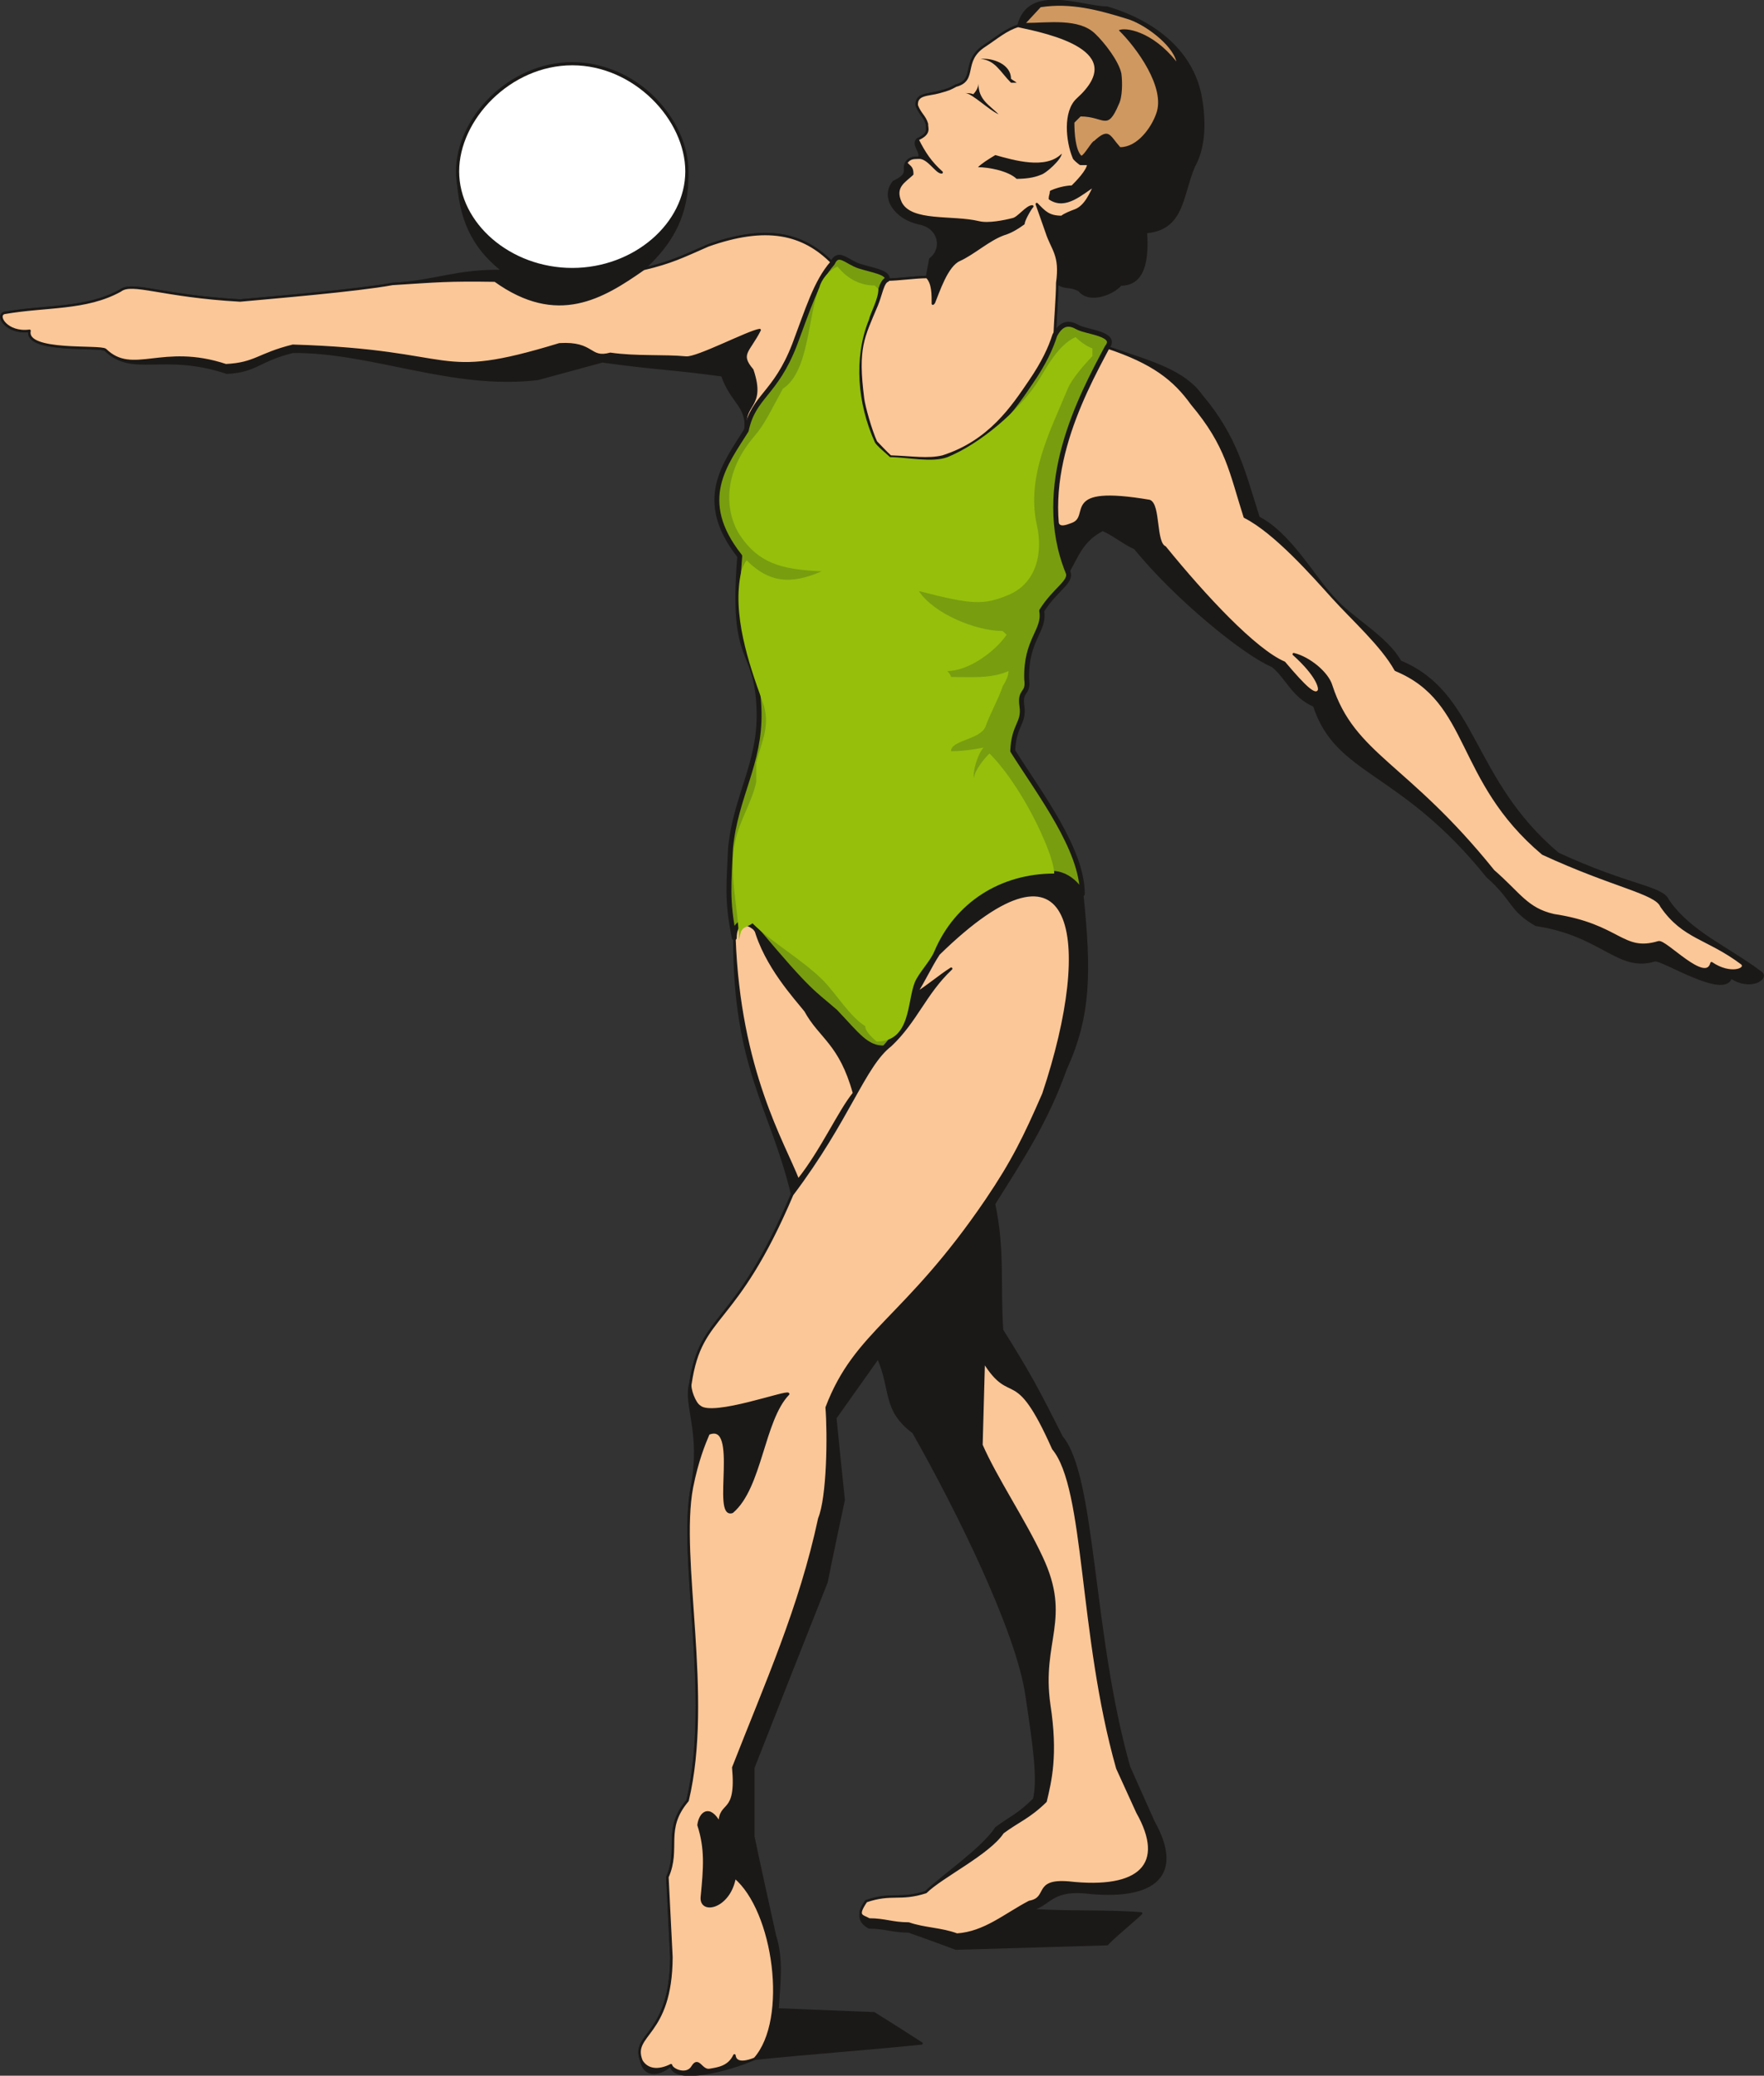
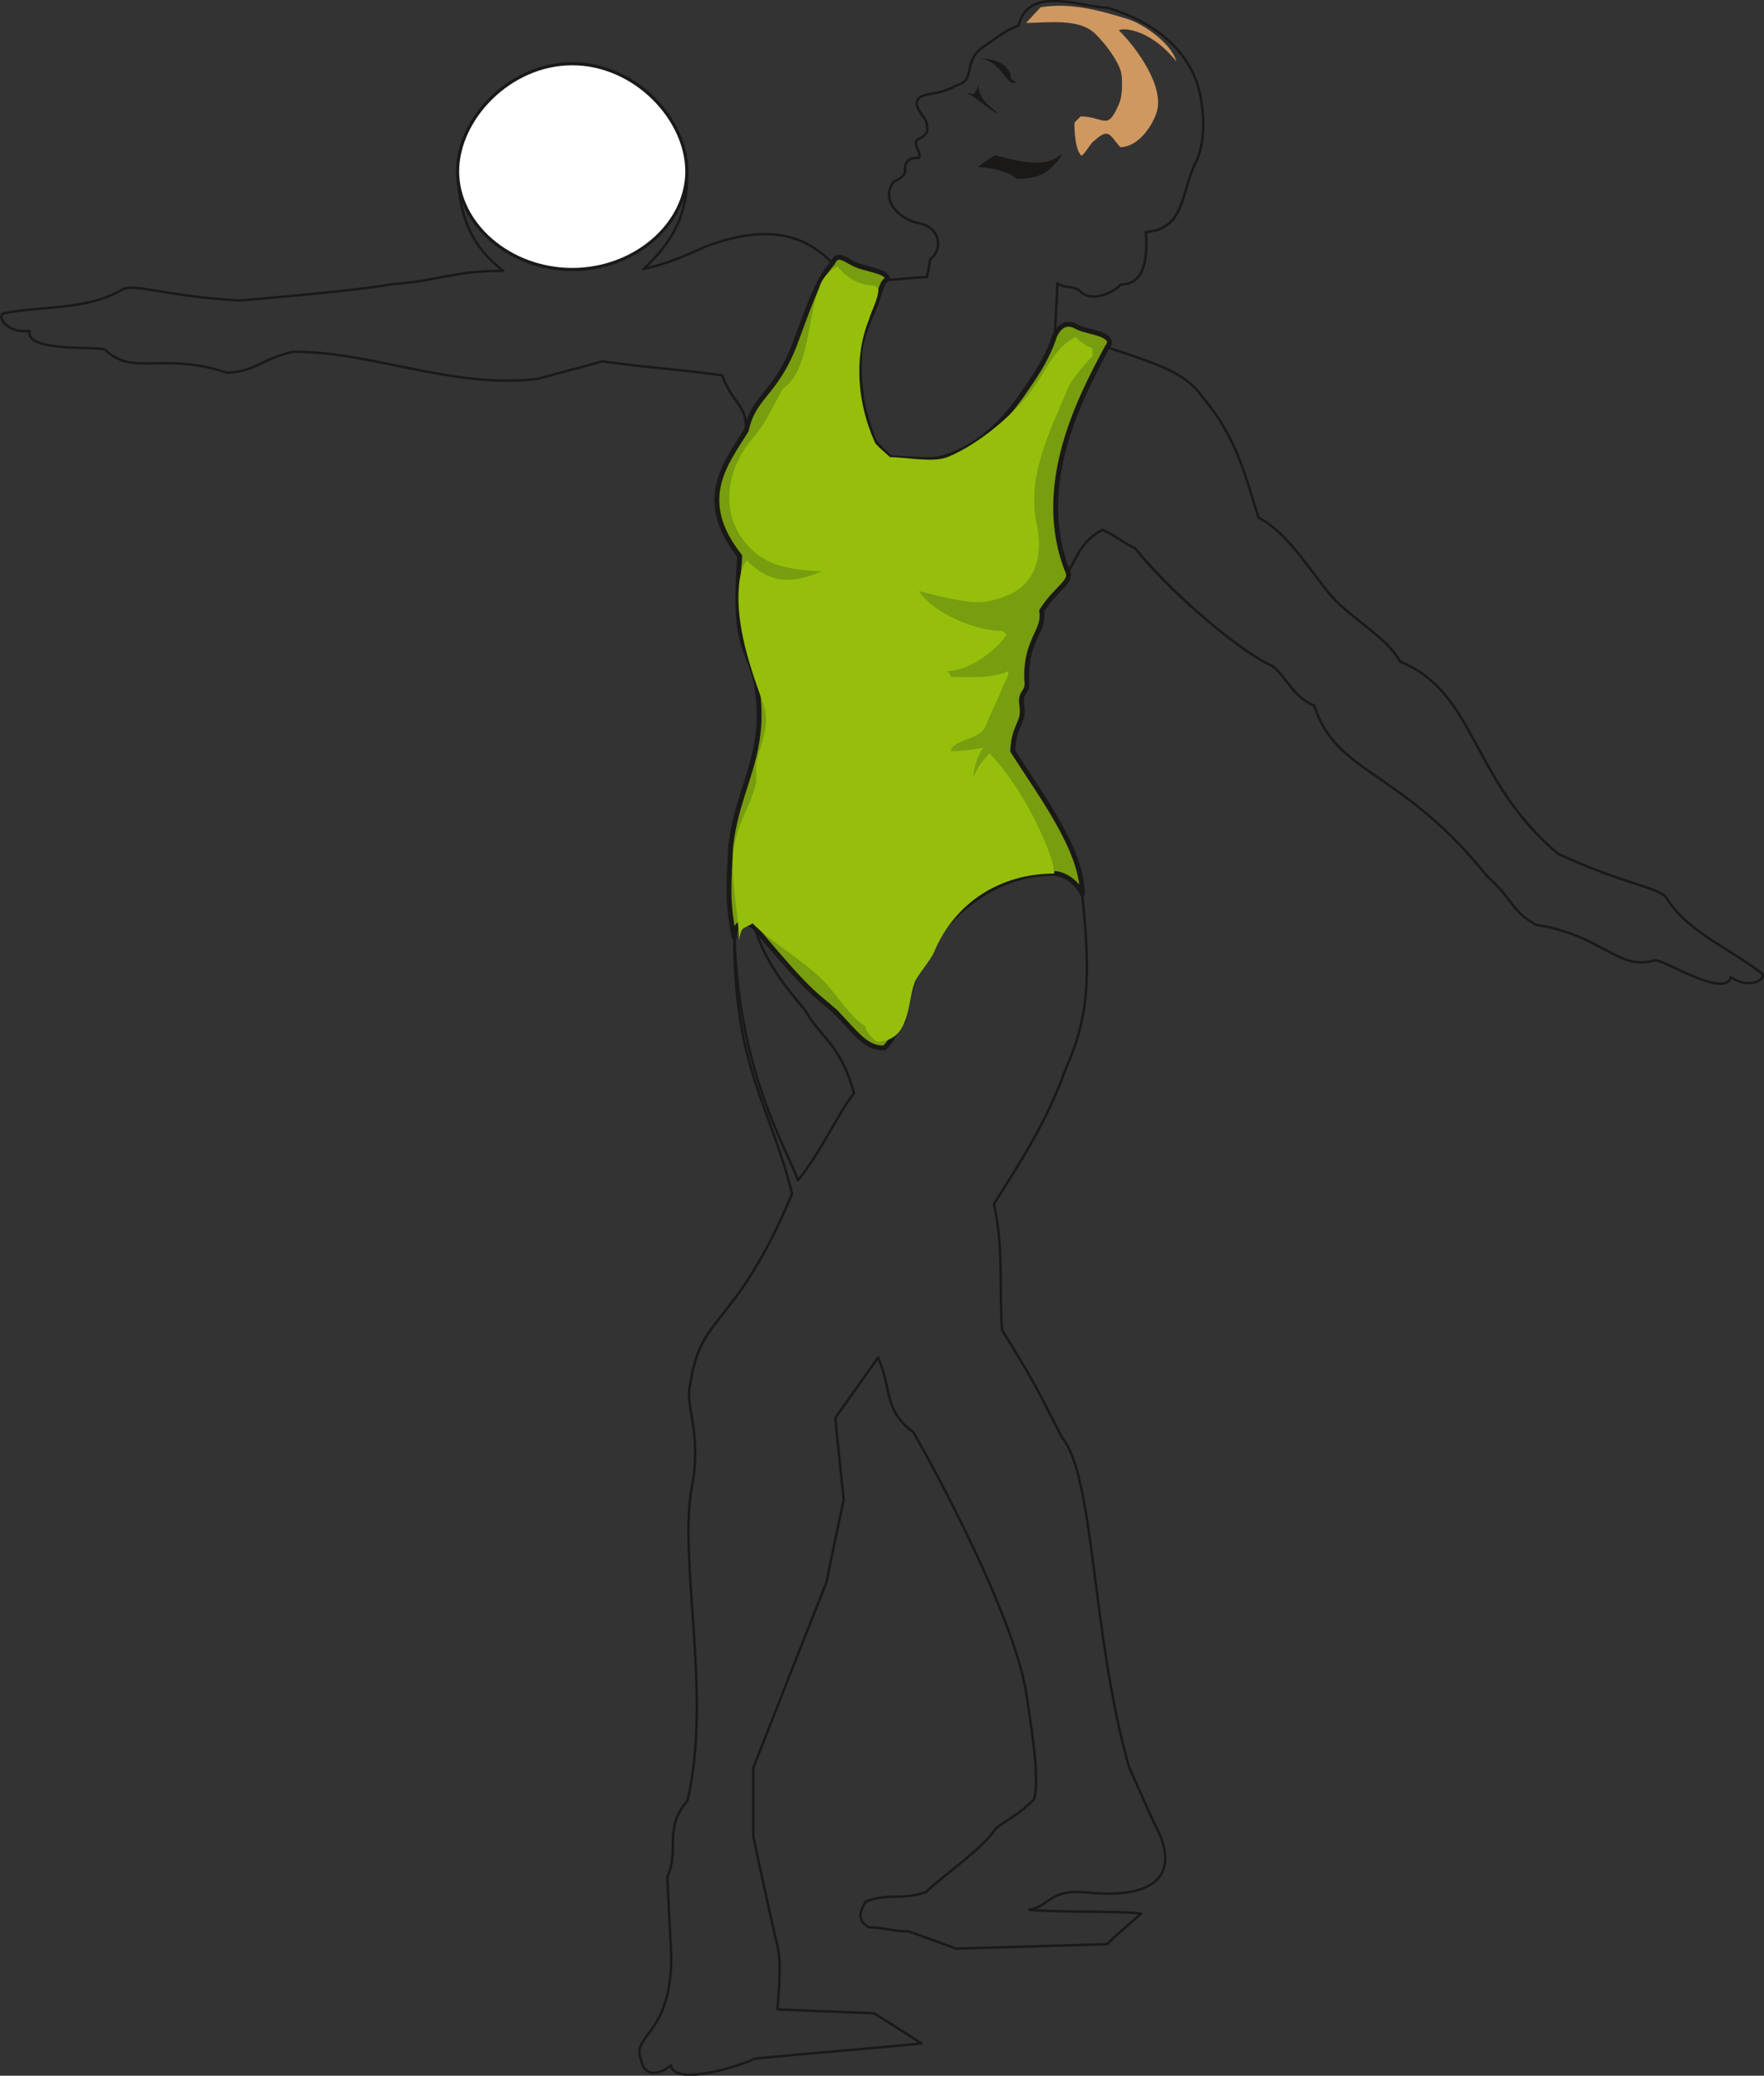
<svg xmlns="http://www.w3.org/2000/svg" xml:space="preserve" width="122.4mm" height="544.328" fill-rule="evenodd" stroke-linejoin="round" stroke-width="28.222" preserveAspectRatio="xMidYMid" version="1.2" viewBox="0 0 12240 14402">
  <rect x="0" y="0" width="12240" height="14402" fill="#333333" stroke="none" />
  <defs class="ClipPathGroup">
    <clipPath id="a" clipPathUnits="userSpaceOnUse">
      <path d="M0 0h12240v14402H0z" />
    </clipPath>
  </defs>
  <g class="SlideGroup">
    <g class="Slide" clip-path="url(#a)">
      <g class="Page">
        <g class="com.sun.star.drawing.ClosedBezierShape">
          <path fill="none" d="M1-2h12240v14408H1z" class="BoundingBox" />
-           <path fill="#1B1918" d="M1666 2085c223-20 808-68 1057-114 314-20 439-96 769-91-221-171-300-374-315-648-18-305 247-742 755-782 469-38 873 376 833 856-23 261-153 424-300 561 193-46 267-84 447-163 401-142 658-89 864 122 40-91 99-7 185 21s209 43 194 94c79 0 196-18 277-18l23-125c94-71 66-223-79-249-155-33-265-175-175-287 119-55 61-86 86-129 26-43 61-36 89-38 25-36-48-92-10-127 94-41 63-79 66-107-15-53-48-68-71-129-5-82 81-72 155-92 73-20 76-23 117-46 149-38 35-170 200-276 82-54 148-112 234-140 71-289 444-125 615-125 358 107 586 323 645 600 28 140 43 348-43 500-87 203-72 437-333 457 15 216-23 364-175 364-46 58-214 132-287 40-72-38-84-7-153-48 0 91-15 269-15 358 46-89 99-86 157-53 59 33 280 46 206 139 318 107 531 166 653 336 244 289 297 536 396 846 211 107 376 399 513 552 137 152 376 277 470 447 531 218 485 820 1095 1333 495 229 721 229 762 323 152 223 411 325 650 505 41 41-84 117-213 28-41 153-480-132-529-117-254 77-363-177-823-246-180-102-157-178-337-335-602-750-1044-701-1202-1186-150-64-188-193-289-275-204-86-678-477-955-818-71-30-155-99-224-127-147 74-178 191-241 295 28 66-89 117-183 267 25 139-112 198-104 475 15 109-51 68-33 188 18 119-56 127-64 310 188 297 483 683 483 990 56 546 53 846-114 1214-130 361-285 600-498 938 68 315 35 566 56 876 198 317 243 404 414 742 231 276 203 1357 467 2289l170 381c203 361 21 544-477 488-244-21-244 96-384 122 239 20 536 5 775 25-61 58-178 152-236 213-351 11-701 21-1049 31-110-41-219-81-328-119-112 0-165-28-275-28-49-28-94-74-21-181 179-61 235-5 415-63 110-109 391-297 488-445 109-81 147-86 264-200 33-140 0-371-53-722-64-444-478-1283-785-1824-211-158-145-290-245-519-99 140-198 280-297 419 18 188 38 379 58 569-40 188-81 379-119 570-170 430-340 859-508 1288v478c48 228 99 457 150 688 53 165 28 340 18 511 238 10 429 17 670 27 110 69 220 138 329 209-390 40-768 66-1157 106-183 82-564 178-582 46-96 79-185 69-205-30-76-191 205-165 208-719-10-191-18-368-28-556 89-201-30-331 140-531 172-722-64-1674 30-2173 74-381-53-574-10-721 74-498 307-371 706-1316-147-607-401-869-401-1778-53-262-36-384-26-622 36-361 206-585 199-945-13-475-199-295-135-1080-310-392-97-643 43-874 8-178-96-186-165-381-358-49-470-46-831-97-149 41-299 81-449 122-594 71-1151-193-1699-188-239 58-252 135-458 145-442-148-652 28-843-158-38-30-559 21-526-132-157 21-235-106-175-124 292-51 567-23 805-155 82-64 282 38 831 68Z" />
          <path fill="none" stroke="#1B1918" stroke-linecap="round" stroke-width="17" d="M1666 2085c223-20 808-68 1057-114 314-20 439-96 769-91-221-171-300-374-315-648-18-305 247-742 755-782 469-38 873 376 833 856-23 261-153 424-300 561 193-46 267-84 447-163 401-142 658-89 864 122 40-91 99-7 185 21s209 43 194 94c79 0 196-18 277-18l23-125c94-71 66-223-79-249-155-33-265-175-175-287 119-55 61-86 86-129 26-43 61-36 89-38 25-36-48-92-10-127 94-41 63-79 66-107-15-53-48-68-71-129-5-82 81-72 155-92 73-20 76-23 117-46 149-38 35-170 200-276 82-54 148-112 234-140 71-289 444-125 615-125 358 107 586 323 645 600 28 140 43 348-43 500-87 203-72 437-333 457 15 216-23 364-175 364-46 58-214 132-287 40-72-38-84-7-153-48 0 91-15 269-15 358 46-89 99-86 157-53 59 33 280 46 206 139 318 107 531 166 653 336 244 289 297 536 396 846 211 107 376 399 513 552 137 152 376 277 470 447 531 218 485 820 1095 1333 495 229 721 229 762 323 152 223 411 325 650 505 41 41-84 117-213 28-41 153-480-132-529-117-254 77-363-177-823-246-180-102-157-178-337-335-602-750-1044-701-1202-1186-150-64-188-193-289-275-204-86-678-477-955-818-71-30-155-99-224-127-147 74-178 191-241 295 28 66-89 117-183 267 25 139-112 198-104 475 15 109-51 68-33 188 18 119-56 127-64 310 188 297 483 683 483 990 56 546 53 846-114 1214-130 361-285 600-498 938 68 315 35 566 56 876 198 317 243 404 414 742 231 276 203 1357 467 2289l170 381c203 361 21 544-477 488-244-21-244 96-384 122 239 20 536 5 775 25-61 58-178 152-236 213-351 11-701 21-1049 31-110-41-219-81-328-119-112 0-165-28-275-28-49-28-94-74-21-181 179-61 235-5 415-63 110-109 391-297 488-445 109-81 147-86 264-200 33-140 0-371-53-722-64-444-478-1283-785-1824-211-158-145-290-245-519-99 140-198 280-297 419 18 188 38 379 58 569-40 188-81 379-119 570-170 430-340 859-508 1288v478c48 228 99 457 150 688 53 165 28 340 18 511 238 10 429 17 670 27 110 69 220 138 329 209-390 40-768 66-1157 106-183 82-564 178-582 46-96 79-185 69-205-30-76-191 205-165 208-719-10-191-18-368-28-556 89-201-30-331 140-531 172-722-64-1674 30-2173 74-381-53-574-10-721 74-498 307-371 706-1316-147-607-401-869-401-1778-53-262-36-384-26-622 36-361 206-585 199-945-13-475-199-295-135-1080-310-392-97-643 43-874 8-178-96-186-165-381-358-49-470-46-831-97-149 41-299 81-449 122-594 71-1151-193-1699-188-239 58-252 135-458 145-442-148-652 28-843-158-38-30-559 21-526-132-157 21-235-106-175-124 292-51 567-23 805-155 82-64 282 38 831 68Z" />
        </g>
        <g class="com.sun.star.drawing.ClosedBezierShape">
          <path fill="none" d="M1 171h12104v14214H1z" class="BoundingBox" />
-           <path fill="#FBC798" d="M6432 1922c-81 0-198 18-277 18-38 12-51 106-79 172-96 229-142 298-96 656 7 53 53 221 91 302 23 23 66 71 104 104 155 5 262 26 369 0 330-104 490-350 609-526 89-129 137-233 165-322 3-92 18-269 18-363 28-196-35-232-73-351l-69-196c53 54 81 89 173 89 20-17 66-35 94-45 73-28 109-120 137-176-92 56-203 168-313 94 0-20 8-28 8-48 38-18 102-35 147-35 28-28 112-112 112-158h-56c-10-8-46-35-46-46-45-109-68-317 28-403 379-343-203-463-414-508-83 25-149 83-231 137-165 106-51 238-200 277-41 22-44 25-117 45-74 21-160 10-155 92 23 61 56 76 71 129-3 28 28 66-66 107 48 96 91 160 168 229-36 2-92-105-158-102-28 2-63-5-89 38 28 28 43 30 43 76-53 51-132 87-81 198 71 143 358 92 544 137 66 16 177-7 236-22 38-8 96-89 134-89-15 15-61 96-61 119-43 31-88 59-139 74-104 38-208 134-305 178-89 38-147 223-178 297l-7 7c0-61 2-142-41-185Zm0 0Zm1008 1714c-86 33-117 33-117-114s23-292 61-429c74-272 206-513 298-683 320 106 467 223 589 393 244 290 267 473 366 783 210 106 473 405 610 557s343 335 437 505c531 219 412 762 1021 1275 496 229 783 270 823 364 153 223 320 218 559 398 41 41-81 87-211-2-40 152-320-160-368-145-254 76-267-119-727-188-188-43-238-150-419-307-602-749-967-800-1125-1285-25-87-152-193-260-219 161 145 186 234 174 254-26 41-90-18-240-195-203-87-551-460-828-801-71-30-38-293-107-321-627-106-393 107-536 160Zm0 0ZM5777 1825c-115 130-171 323-262 564-135 351-284 356-335 597-41-193 132-147 40-419-96-112-25-127 51-277-76 10-434 198-510 191-153-15-346 0-526-26-150 41-112-81-353-66-885 270-668 46-1850 10-239 59-259 125-465 135-442-147-645 79-836-107-38-30-559 21-526-132-157 21-235-106-175-124 292-51 567-23 805-155 82-64 282 38 831 69 223-21 808-69 1057-115 315-20 382-28 712-23 432 310 744 120 1031-81 193-46 267-84 447-163 401-142 658-88 864 122Zm0 0Zm1049 7621c198 318 213 0 482 605 231 277 181 1286 445 2218l139 305c204 361 21 544-477 488-244-20-132 109-272 134-170 89-310 214-503 227-109-41-226-39-335-77-112 0-165-28-274-28-49-28-94-20-21-127 178-61 234-5 414-63 110-109 437-267 534-414 109-81 180-102 297-216 33-140 79-320 25-671-63-444 150-591-53-1022-119-256-318-551-417-779l16-580Zm0 0ZM5497 8288c-399 940-632 813-706 1311-10 35 28 140 64 160 88 81 612-112 614-87-175 181-188 648-388 818-138 49 58-635-165-543-31 73-77 183-115 373-94 498 142 1452-30 2173-170 201-51 330-140 531 10 188 18 366 28 556-3 554-284 528-208 719 38 63 114 76 205 30 6 33 110 79 150 10 41-68 59 31 117 23 61-10 135-20 173-101 8 68 96 43 142 23 241-272 137-1029-140-1260-35 211-238 256-228 139 20-208 30-335-23-500 10-81 74-145 147-10 0-160 125-51 94-389 229-586 465-1110 597-1728 61-147 66-582 51-770 203-533 544-607 1110-1440 180-266 264-437 394-736 360-1077 233-1910-727-971-61 94-101 186-160 277 89-56 158-117 247-175-181 170-242 363-420 531-185 142-287 510-683 1036Zm0 0Zm41-99c-99-256-409-759-442-1684 0-109 68-129 142-71 71 267 285 495 351 579 101 186 241 224 337 572-104 127-223 398-388 604Z" />
-           <path fill="none" stroke="#1B1918" stroke-linecap="round" stroke-width="17" d="M6432 1922c-81 0-198 18-277 18-38 12-51 106-79 172-96 229-142 298-96 656 7 53 53 221 91 302 23 23 66 71 104 104 155 5 262 26 369 0 330-104 490-350 609-526 89-129 137-233 165-322 3-92 18-269 18-363 28-196-35-232-73-351l-69-196c53 54 81 89 173 89 20-17 66-35 94-45 73-28 109-120 137-176-92 56-203 168-313 94 0-20 8-28 8-48 38-18 102-35 147-35 28-28 112-112 112-158h-56c-10-8-46-35-46-46-45-109-68-317 28-403 379-343-203-463-414-508-83 25-149 83-231 137-165 106-51 238-200 277-41 22-44 25-117 45-74 21-160 10-155 92 23 61 56 76 71 129-3 28 28 66-66 107 48 96 91 160 168 229-36 2-92-105-158-102-28 2-63-5-89 38 28 28 43 30 43 76-53 51-132 87-81 198 71 143 358 92 544 137 66 16 177-7 236-22 38-8 96-89 134-89-15 15-61 96-61 119-43 31-88 59-139 74-104 38-208 134-305 178-89 38-147 223-178 297l-7 7c0-61 2-142-41-185Zm1008 1714c-86 33-117 33-117-114s23-292 61-429c74-272 206-513 298-683 320 106 467 223 589 393 244 290 267 473 366 783 210 106 473 405 610 557s343 335 437 505c531 219 412 762 1021 1275 496 229 783 270 823 364 153 223 320 218 559 398 41 41-81 87-211-2-40 152-320-160-368-145-254 76-267-119-727-188-188-43-238-150-419-307-602-749-967-800-1125-1285-25-87-152-193-260-219 161 145 186 234 174 254-26 41-90-18-240-195-203-87-551-460-828-801-71-30-38-293-107-321-627-106-393 107-536 160ZM5777 1825c-115 130-171 323-262 564-135 351-284 356-335 597-41-193 132-147 40-419-96-112-25-127 51-277-76 10-434 198-510 191-153-15-346 0-526-26-150 41-112-81-353-66-885 270-668 46-1850 10-239 59-259 125-465 135-442-147-645 79-836-107-38-30-559 21-526-132-157 21-235-106-175-124 292-51 567-23 805-155 82-64 282 38 831 69 223-21 808-69 1057-115 315-20 382-28 712-23 432 310 744 120 1031-81 193-46 267-84 447-163 401-142 658-88 864 122Zm1049 7621c198 318 213 0 482 605 231 277 181 1286 445 2218l139 305c204 361 21 544-477 488-244-20-132 109-272 134-170 89-310 214-503 227-109-41-226-39-335-77-112 0-165-28-274-28-49-28-94-20-21-127 178-61 234-5 414-63 110-109 437-267 534-414 109-81 180-102 297-216 33-140 79-320 25-671-63-444 150-591-53-1022-119-256-318-551-417-779l16-580ZM5497 8288c-399 940-632 813-706 1311-10 35 28 140 64 160 88 81 612-112 614-87-175 181-188 648-388 818-138 49 58-635-165-543-31 73-77 183-115 373-94 498 142 1452-30 2173-170 201-51 330-140 531 10 188 18 366 28 556-3 554-284 528-208 719 38 63 114 76 205 30 6 33 110 79 150 10 41-68 59 31 117 23 61-10 135-20 173-101 8 68 96 43 142 23 241-272 137-1029-140-1260-35 211-238 256-228 139 20-208 30-335-23-500 10-81 74-145 147-10 0-160 125-51 94-389 229-586 465-1110 597-1728 61-147 66-582 51-770 203-533 544-607 1110-1440 180-266 264-437 394-736 360-1077 233-1910-727-971-61 94-101 186-160 277 89-56 158-117 247-175-181 170-242 363-420 531-185 142-287 510-683 1036Z" />
          <path fill="none" stroke="#1B1918" stroke-linecap="round" stroke-width="17" d="M5538 8189c-99-256-409-759-442-1684 0-109 68-129 142-71 71 267 285 495 351 579 101 186 241 224 337 572-104 127-223 398-388 604Z" />
        </g>
        <g class="com.sun.star.drawing.ClosedBezierShape">
          <path fill="none" d="M4957 1768h2760v5522H4957z" class="BoundingBox" />
          <path fill="#789D0F" d="M5095 6507c0-109 68-130 142-71 391 467 404 447 560 584 152 160 216 256 340 251 69-73 48-78 132-188 97-632 577-1028 1037-1023 77 0 163 58 204 142 0-308-295-694-483-992 8-183 81-190 64-310-18-119 48-78 33-187-8-277 129-336 104-475 94-150 210-201 183-267-244-600 91-1223 271-1561 77-94-144-106-203-139-58-33-112-36-160 55-28 89-76 193-165 323-119 175-280 422-611 527-106 25-213 5-368 0-38-34-81-82-104-105-38-82-84-249-91-303-46-358 0-426 96-655 28-66 41-160 79-173 15-50-107-66-193-94-87-28-145-110-186-20-114 130-171 323-262 564-135 350-285 356-336 597-142 229-354 481-45 872-64 785 122 605 134 1080 8 360-162 584-198 944-10 240-28 362 26 624Z" />
          <path fill="none" stroke="#1B1918" stroke-linecap="round" stroke-width="34" d="M5095 6507c0-109 68-130 142-71 391 467 404 447 560 584 152 160 216 256 340 251 69-73 48-78 132-188 97-632 577-1028 1037-1023 77 0 163 58 204 142 0-308-295-694-483-992 8-183 81-190 64-310-18-119 48-78 33-187-8-277 129-336 104-475 94-150 210-201 183-267-244-600 91-1223 271-1561 77-94-144-106-203-139-58-33-112-36-160 55-28 89-76 193-165 323-119 175-280 422-611 527-106 25-213 5-368 0-38-34-81-82-104-105-38-82-84-249-91-303-46-358 0-426 96-655 28-66 41-160 79-173 15-50-107-66-193-94-87-28-145-110-186-20-114 130-171 323-262 564-135 350-285 356-336 597-142 229-354 481-45 872-64 785 122 605 134 1080 8 360-162 584-198 944-10 240-28 362 26 624Z" />
        </g>
        <g class="com.sun.star.drawing.ClosedBezierShape">
          <path fill="none" d="M3164 431h1614v1451H3164z" class="BoundingBox" />
          <path fill="#FFF" d="M3971 442c434 0 795 383 795 747 0 366-361 681-795 681-436 0-796-315-796-681 0-364 360-747 796-747Z" />
          <path fill="none" stroke="#1B1918" stroke-linecap="round" stroke-width="22" d="M3971 442c434 0 795 383 795 747 0 366-361 681-795 681-436 0-796-315-796-681 0-364 360-747 796-747Z" />
        </g>
        <g class="com.sun.star.drawing.ClosedBezierShape">
-           <path fill="none" d="M5060 1848h2521v5380H5060z" class="BoundingBox" />
          <path fill="#95BF0B" d="M5811 1849c73 91 165 132 259 132l25 25c0 69-53 160-66 213-107 265-79 582 41 849 12 25 79 78 106 104 117 0 291 40 398 0 226-92 490-318 622-516 66-106 147-264 267-317 25 25 78 66 117 78v54c-51 53-145 160-171 226-119 289-292 609-213 952 41 186-3 399-201 480-167 69-246 69-619-28 104 158 396 277 581 277l28 26c-81 119-267 252-411 252 0 0 25 28 25 41 135 0 279 13 399-41 0 41-26 81-41 107-25 79-91 198-119 279-38 92-239 92-239 170 81 0 160-12 226-25-40 41-79 173-66 211 0-51 79-145 107-170 145 144 292 396 371 581 25 54 78 186 78 252-370 0-688 198-833 543-28 66-106 145-134 211-55 135-26 412-266 412-25-26-78-66-78-107-107-66-201-224-292-317-145-145-359-265-491-397-12 13-53 26-66 38l-12 16s-16 53-16 66c0-214-77-478-25-689 25-134 119-279 145-411v-132c40-160 106-267 40-437-91-252-210-598-144-890 0-13 25-66 38-79 150 150 299 173 520 76-289-12-439-61-566-249-83-124-149-398 99-688 74-86 109-168 198-330 186-120 173-518 254-704 13-53 66-119 125-144Z" />
        </g>
        <g class="com.sun.star.drawing.ClosedBezierShape">
          <path fill="none" d="M6698 408h670v835h-670z" class="BoundingBox" />
          <path fill="#1B1918" d="M6906 1076c130 36 351 102 461-10 0 38-110 140-148 148-46 20-109 27-165 27-57-55-194-81-268-81 28-28 74-56 120-84Zm0 0Zm-208-430c17 0 38 0 55 8 18-18 36-47 36-75 0 113 74 148 140 214-66-28-186-147-231-147Zm0 0Zm106-237c81-9 211 35 211 137 10 10 29 18 39 28h-39c-74-74-109-157-211-165Z" />
        </g>
        <g class="com.sun.star.drawing.ClosedBezierShape">
-           <path fill="none" d="M7120 40h1043v1041H7120z" class="BoundingBox" />
          <path fill="#CF9860" d="M7221 50c206-32 396 18 593 79 122 33 320 180 348 297-168-211-356-239-399-216 122 119 328 400 259 580-33 94-129 231-249 231-73-81-76-140-181-43-15 0-71 102-89 102-41-41-48-160-48-229l43-43c166 0 184 107 265-84 26-51 26-155 18-214-18-87-119-216-181-275-112-111-328-76-480-76l101-109Z" />
        </g>
      </g>
    </g>
  </g>
</svg>